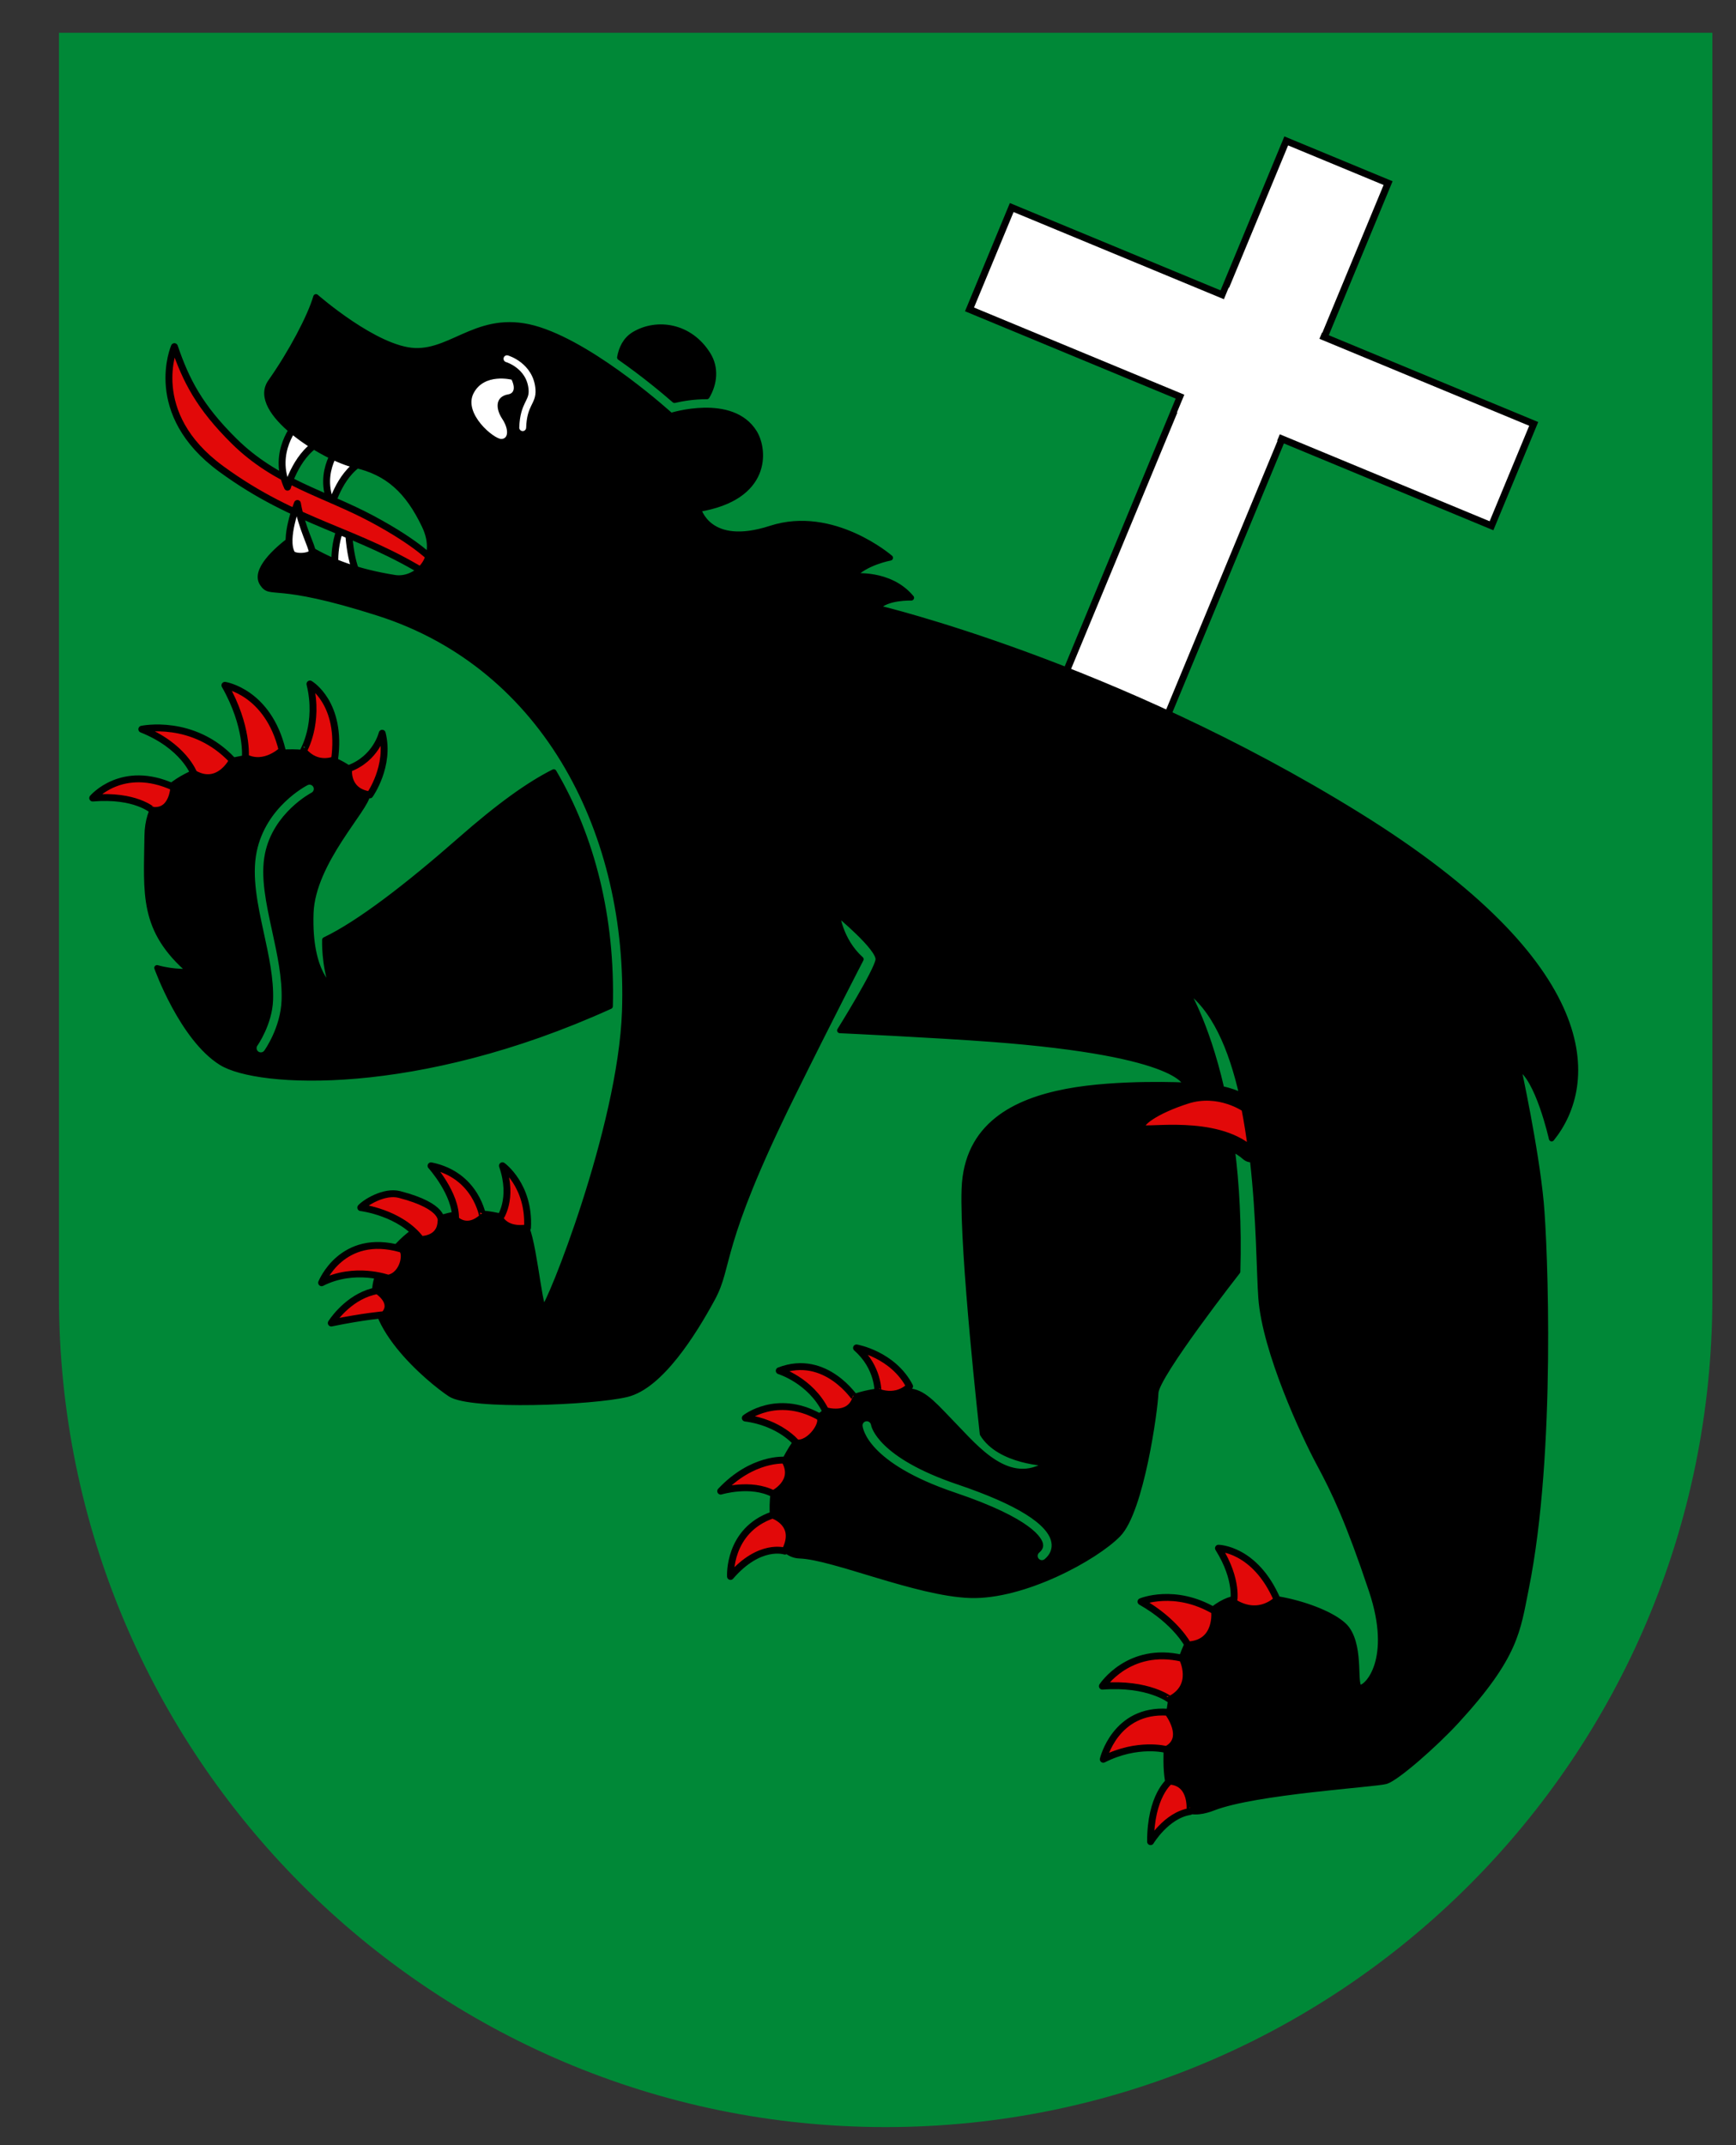
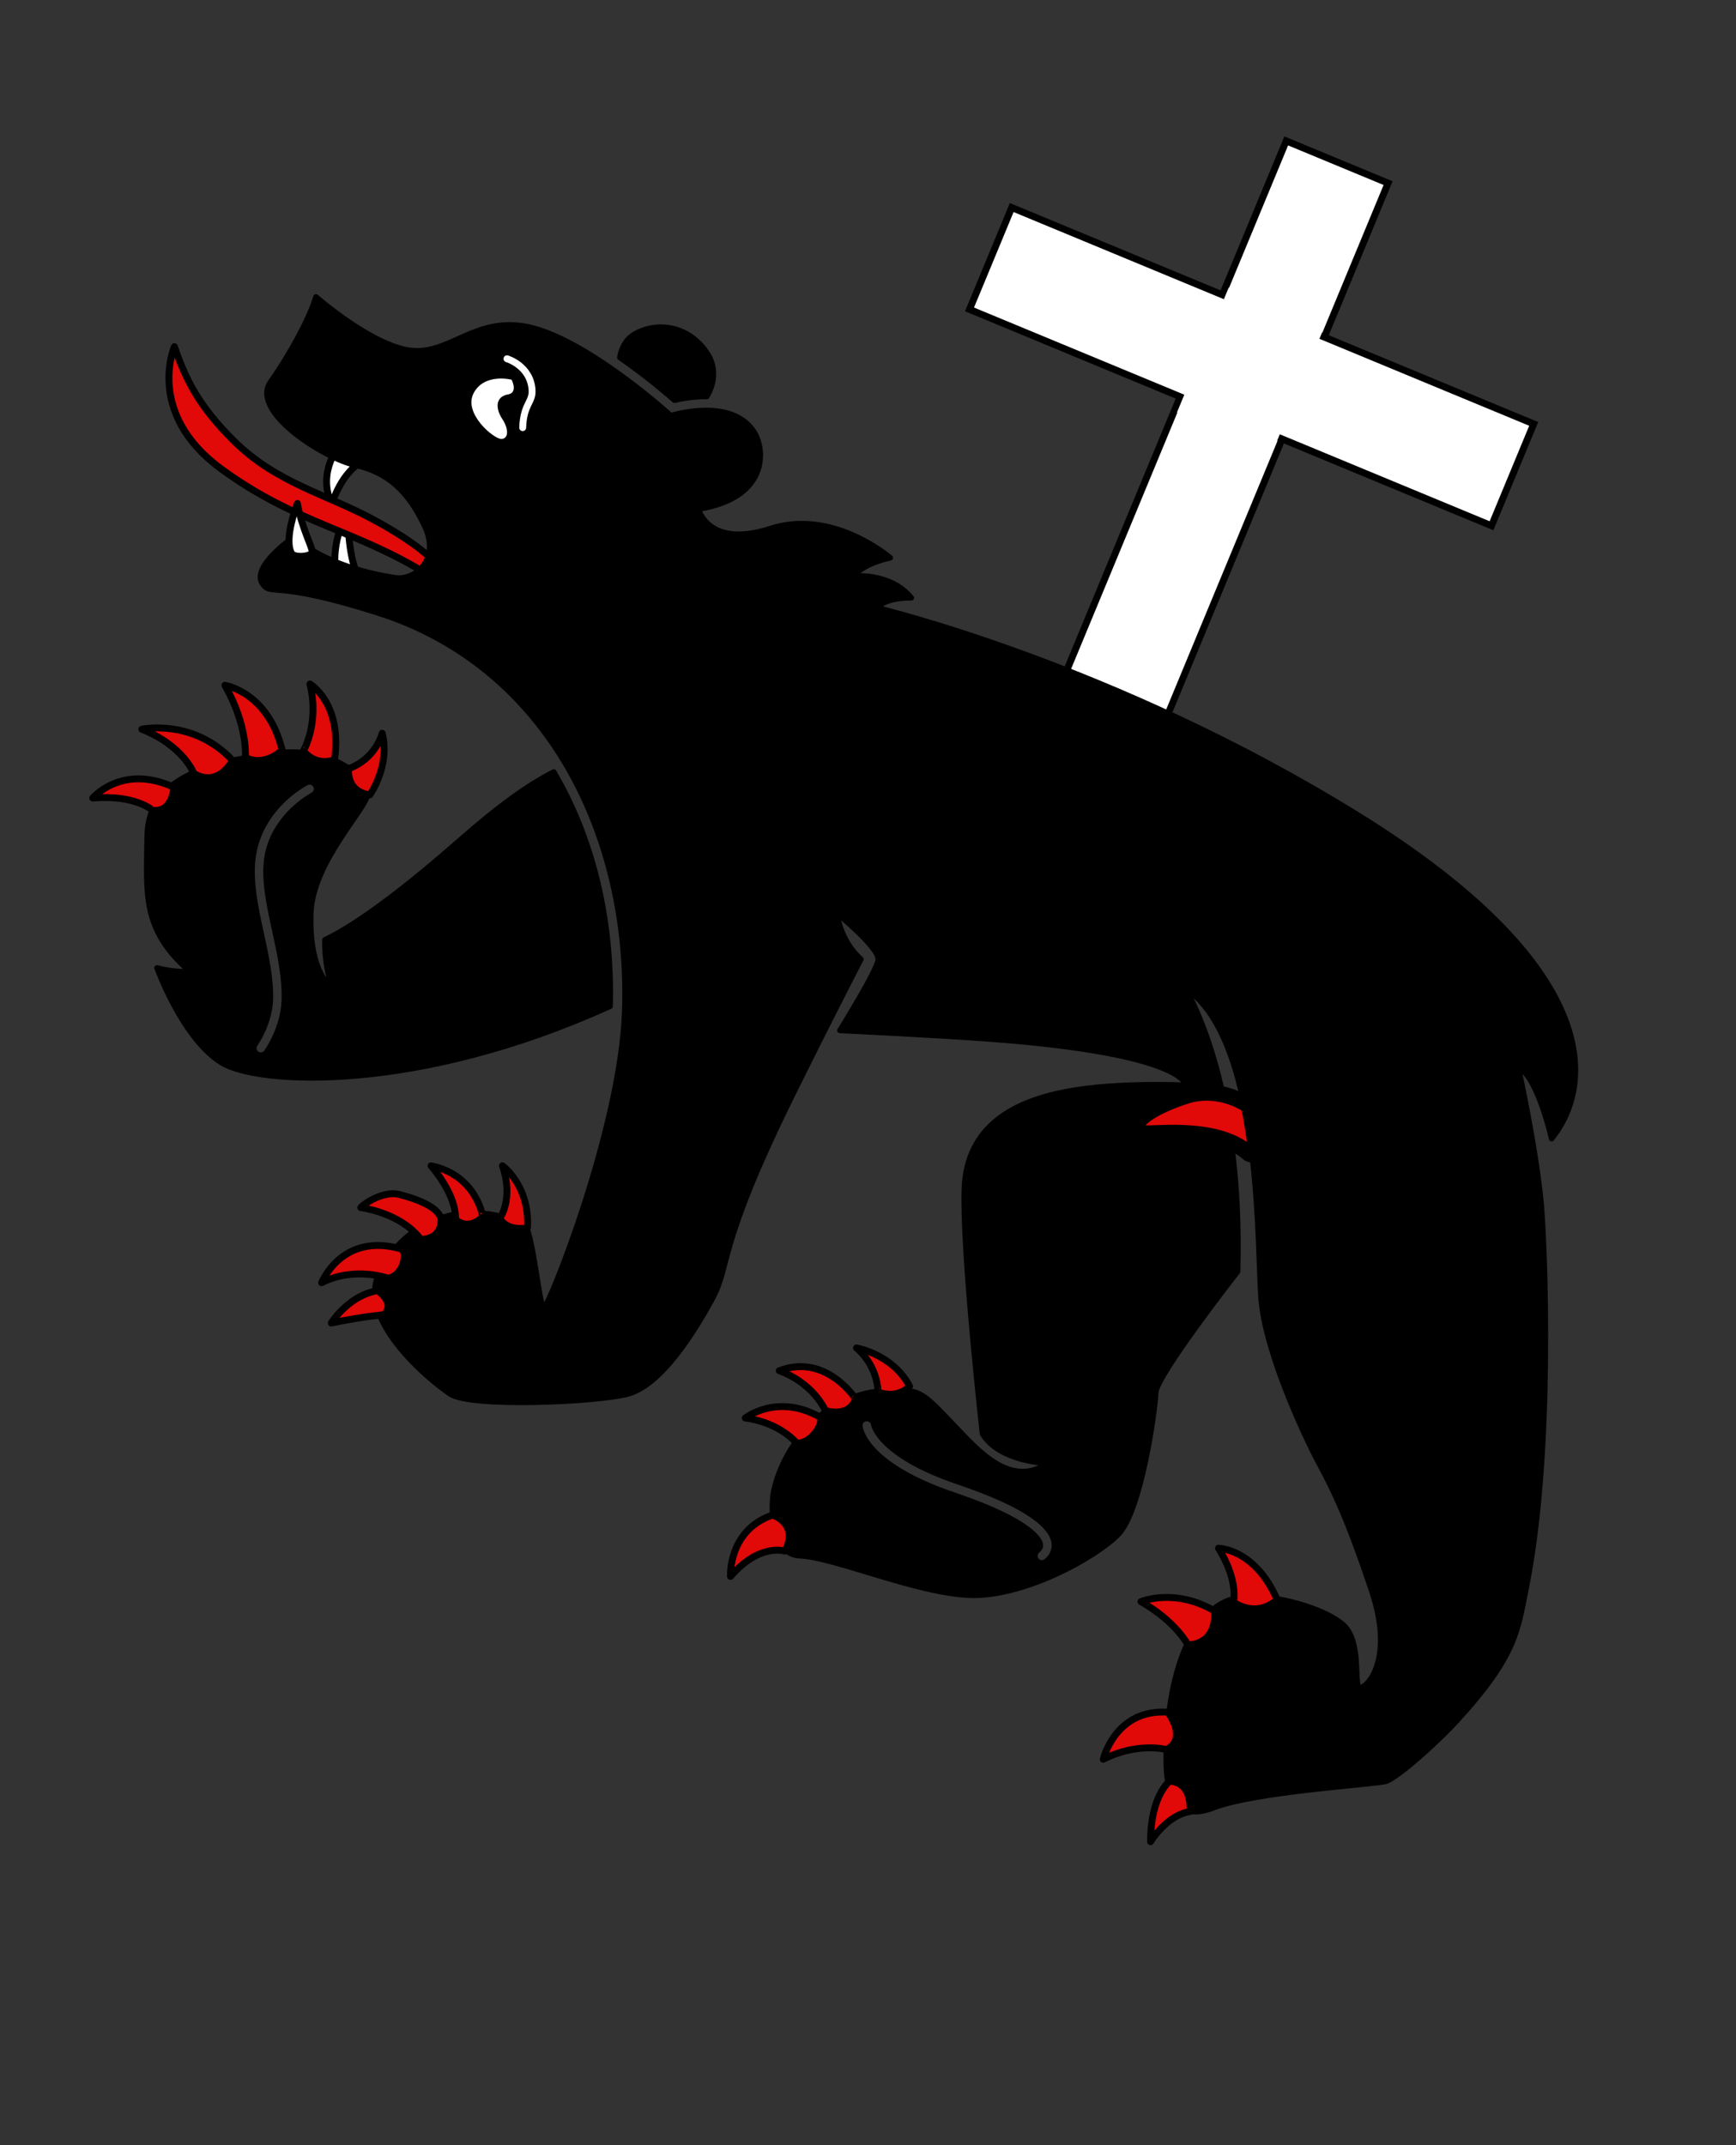
<svg xmlns="http://www.w3.org/2000/svg" xmlns:ns1="http://ns.adobe.com/AdobeIllustrator/10.0/" xmlns:ns2="http://www.inkscape.org/namespaces/inkscape" xmlns:ns3="http://sodipodi.sourceforge.net/DTD/sodipodi-0.dtd" ns1:viewOrigin="-3 801.8896" ns1:rulerOrigin="0 0" ns1:pageBounds="0 841.8896 595.2754 0" ns1:viewBoxInterpretation="asCropBox" width="629.969" height="778.461" viewBox="-19.894 -10.39 629.969 778.461" enable-background="new -19.894 -10.39 629.969 778.461" xml:space="preserve" id="svg2" version="1.1" ns2:version="0.48.0 r9654" ns3:docname="Wappen_Urseren.svg">
  <rect x="-19.894" y="-10.39" width="629.969" height="778.461" fill="#333333" stroke="none" />
  <defs id="defs58" />
  <ns3:namedview pagecolor="#ffffff" bordercolor="#666666" borderopacity="1" objecttolerance="10" gridtolerance="10" guidetolerance="10" ns2:pageopacity="0" ns2:pageshadow="2" ns2:window-width="830" ns2:window-height="690" id="namedview56" showgrid="false" ns2:zoom="0.33527691" ns2:cx="314.9845" ns2:cy="389.2305" ns2:window-x="0" ns2:window-y="0" ns2:window-maximized="0" ns2:current-layer="svg2" />
  <g ns1:extraneous="self" id="g10">
    <g id="layer1" groupmode="layer" label="Fond écu" insensitive="true" ns1:knockout="Off" ns1:layer="yes" ns1:dimmedPercent="50" ns1:rgbTrio="#4F008000FFFF">
-       <path id="path1899" fill="#008837" d="M1.5,1.5v458.868c0,166.311,134.314,301.132,300,301.132s300-134.821,300-301.132V1.5       H1.5z" />
-       <path ns1:knockout="Off" fill="#FFFF00" d="M367.334,231.333" id="path14" />
-     </g>
+       </g>
    <g id="layer2" groupmode="layer" label="Meubles" insensitive="true" ns1:knockout="Off" ns1:layer="yes" ns1:dimmedPercent="50" ns1:rgbTrio="#4F00FFFF4F00">
      <rect x="390.585" y="37.601" ns1:knockout="Off" transform="matrix(0.924 0.383 -0.383 0.924 100.362 -143.594)" fill="#FFFFFF" stroke="#000000" stroke-width="2.5" width="40" height="285" id="rect17" />
      <rect x="414.344" y="20.333" ns1:knockout="Off" transform="matrix(0.383 -0.924 0.924 0.383 154.446 476.952)" fill="#FFFFFF" stroke="#000000" stroke-width="2.5" width="40" height="205" id="rect19" />
      <path id="path2017" fill="#FFFFFF" stroke="#000000" stroke-width="2.5" stroke-linecap="round" stroke-linejoin="round" d="       M103.616,150.874c0,0-8.701,9.647-3.121,21.839c0,0,3.431-12.514,12.24-16.156L103.616,150.874z" />
      <path id="path2019" fill="#FFFFFF" stroke="#000000" stroke-width="2.5" stroke-linecap="round" stroke-linejoin="round" d="       M101.641,195.286c0,0-0.918-11.78,4.769-18.368c0,0-0.153,14.061,3.409,21.132L101.641,195.286z" />
      <path id="path2021" fill="#E20909" stroke="#000000" stroke-width="2.5" stroke-linecap="round" stroke-linejoin="round" d="       M43.397,115.396c0,0-10.56,24.192,16.95,44.349c27.509,20.155,49.323,22.123,75.735,38.837l1.164-5.552       c0,0-5.142-6.013-22.09-15.106c-16.95-9.094-34.804-13.113-50.087-28.228C52.481,137.246,47.592,127.697,43.397,115.396z" />
-       <path id="path2023" fill="#FFFFFF" stroke="#000000" stroke-width="2.5" stroke-linecap="round" stroke-linejoin="round" d="       M87.705,143.511c0,0-9.119,10.111-3.271,22.888c0,0,3.597-13.113,12.829-16.932L87.705,143.511z" />
      <path stroke="#000000" stroke-width="2" stroke-linecap="round" stroke-linejoin="round" d="M236.615,133.485       c2.807-4.699,3.365-10.4,0.434-15.145c-6.571-10.634-18.582-12.254-26.743-7.408c-3.241,1.925-4.693,5.173-5.27,8.39       c8.942,6.226,16.382,12.502,19.838,15.52C227.568,134.218,231.869,133.451,236.615,133.485z M181.062,269.759       c-8.98,4.523-19.676,12.126-34.063,24.762c-18.604,16.34-36.548,30.236-49,36.158c0,0-0.375,8.78,2.716,17.536       c0,0-8.589-5.044-7.824-27.238c0.64-18.576,20.363-38.077,20.535-43.067c0.212-6.116-12.757-18.131-35.099-14.817       c-22.342,3.313-44.527,8.672-44.8,29.757c-0.272,21.084-2.084,34.176,15.54,49.299c0,0-5.461,0.492-11.978-1.318       c0,0,9.103,25.489,23.313,34.371c13.188,8.243,70.901,11.442,141.098-20.435C202.342,322.609,194.974,293.38,181.062,269.759z        M93.591,278.162c-0.133,0.069-13.413,7.072-16.342,21.366c-1.674,8.169,0.406,17.723,2.608,27.842       c1.823,8.377,3.709,17.039,3.425,25.273c-0.351,10.182-6.208,18.455-6.457,18.802c-0.816,1.138-2.407,1.399-3.545,0.585       c-1.139-0.815-1.403-2.406-0.59-3.545c0.053-0.073,5.214-7.443,5.51-16.018c0.261-7.598-1.555-15.943-3.313-24.026       c-2.218-10.183-4.509-20.714-2.62-29.934c3.44-16.797,18.382-24.555,19.017-24.877c1.247-0.634,2.78-0.134,3.414,1.113       C95.334,275.991,94.837,277.524,93.591,278.162C93.59,278.163,93.591,278.162,93.591,278.162z M531.072,376.939       c7.057,3.285,12.102,25.866,12.102,25.866c15.946-19.801,18.434-62.453-70.237-117.406       c-88.669-54.951-174.466-75.206-174.466-75.206c3.188-3.96,12.336-3.646,12.336-3.646c-7.816-9.427-21.1-7.849-21.1-7.849       c4.24-4.942,13.459-6.66,13.459-6.66s-20.75-18.013-43.39-10.653c-22.641,7.36-26.216-7.009-26.216-7.009       c25.585-4.206,24.146-21.554,20.291-27.793c-8.16-13.205-30.314-6.132-30.314-6.132s-26.637-24.321-47.77-31.155       c-21.135-6.834-30.807,8.097-45.036,7.606c-14.229-0.49-35.958-19.555-35.958-19.555c-2.086,7.189-8.962,20.215-16.487,30.902       c-7.523,10.687,19.378,27.625,30.537,30.101c12.081,2.68,19.332,9.479,25.317,21.981c6.017,12.569-3.633,20.058-10.729,18.937       c-28.455-4.492-35.669-15.543-37.83-13.933c-5.271,3.925-13.44,11.324-10.236,16.065c3.204,4.741,3.843-1.552,42.15,10.714       c61.151,19.58,91.524,80.615,89.322,144.531c-1.464,42.469-27.704,107.659-29.387,107.603       c-1.683-0.059-4.047-29.188-7.366-30.566c-24.791-10.283-44.239,1.002-52.401,17.982       c-8.163,16.979,18.444,38.944,25.854,43.831c7.408,4.885,51.676,3.044,63.985,0.1c12.312-2.941,24.346-22.313,31.086-34.712       c6.742-12.396,1.466-18.053,29.07-73.936c14.085-28.512,24.852-49.241,24.852-49.241c-7.758-7.004-8.686-16.719-8.686-16.719       s15.559,12.746,14.993,16.936c-0.563,4.191-13.936,25.621-13.936,25.621s34.468,1.609,55.044,3.16       c70.585,5.32,70.567,16.745,70.567,16.745s-24.794-1.276-43.438,2.292c-18.648,3.567-36.207,12.224-37.003,35.352       s6.601,88.863,6.601,88.863c6.251,10.228,23.648,10.69,23.648,10.69c-14.021,9.354-26.128-5.694-34.047-13.804       c-6.289-6.443-10.542-11.729-15.573-12.325c-35.537-4.201-49.369,27.769-50.182,39.108       c-0.813,11.337,2.668,20.299,9.816,20.545c12.193,0.42,42.47,13.673,61.813,14.339c19.342,0.666,45.515-13.589,53.807-22.144       c8.296-8.554,13.34-45.007,13.557-51.313c0.219-6.309,29.725-44.021,29.725-44.021c0.485-17.054-0.401-31.875-2.016-44.573       c1.698,0.839,3.288,1.837,4.673,3.066c0.774,0.688,1.795,0.98,2.785,0.861c2.418,21.168,2.416,41.391,3.069,50.199       c1.436,19.416,15.543,49.79,21.084,60.086c5.538,10.293,10.643,20.995,19.038,46.122c8.396,25.126-1.637,35.308-4.161,35.22       c-2.521-0.087,0.479-13.876-4.742-21.213c-5.218-7.337-32.726-15.44-44.28-9.945c-16.59,7.889-21.459,36.309-21.356,57.782       c0.102,21.476,11.121,19.326,17.094,17.007c15.263-5.926,58.813-8.496,62.642-9.63c3.826-1.13,17.718-13.279,25.591-21.851       c21.752-23.679,22.184-32.915,25.228-47.965c10.018-49.519,6.842-125.221,5.453-140.121       C537.47,406.189,531.072,376.939,531.072,376.939z M359.828,556.178c-1.08,0.897-2.683,0.753-3.58-0.328       c-0.899-1.077-0.753-2.681,0.326-3.58c1.12-0.934,1.146-1.697,1.04-2.257c-0.238-1.293-2.882-8.229-31.279-17.827       c-31.975-10.806-34.076-23.653-34.21-25.084c-0.131-1.369,0.858-2.558,2.228-2.724c1.367-0.169,2.622,0.818,2.828,2.183       c0.015,0.109,1.975,11.074,30.78,20.811c21.674,7.323,33.333,14.629,34.652,21.712       C363.11,551.748,362.121,554.27,359.828,556.178z M423.39,384.745c-5.675-24.785-13.357-36.676-13.357-36.676       c10.645,6.927,16.987,22.04,20.846,39.178C429.048,386.359,426.477,385.348,423.39,384.745z" id="path25" />
      <path id="path2027" fill="#FFFFFF" stroke="#000000" stroke-width="2.5" stroke-linecap="round" stroke-linejoin="round" d="       M88.036,172.313c0,0-5.09,12.76-2.115,18.129c0.937,1.687,7.403,1.248,7.467-0.571       C93.45,188.054,89.553,181.136,88.036,172.313z" />
      <path id="path2029" fill="none" stroke="#FFFFFF" stroke-width="2.5" stroke-linecap="round" stroke-linejoin="round" d="       M164.084,119.797c0,0,8.478,2.476,9.096,11.255c0.325,4.63-3.092,5-3.393,13.742" />
      <path id="path2031" fill="#FFFFFF" d="M165.769,127.394c0,0-9.882-2.53-13.784,4.874c-3.902,7.403,7.444,16.79,10.125,16.639       c2.68-0.15,2.563-3.801,0.251-7.285s-2.806-8.087,2.252-8.919C165.834,132.501,167.576,131.346,165.769,127.394z" />
      <path id="path2033" fill="#E20909" stroke="#000000" stroke-width="2.5" stroke-linecap="round" stroke-linejoin="round" d="       M434.237,406.864c-0.637-5.021-1.417-10.062-2.384-14.984c0,0-9.432-6.664-20.893-2.996s-17.971,8.441-16.389,10.13       C395.776,400.299,421.313,395.391,434.237,406.864z" />
      <path id="path2035" fill="#E20909" stroke="#000000" stroke-width="2.5" stroke-linecap="round" stroke-linejoin="round" d="       M13.743,279.214c0,0,10.611-12.589,29.436-3.921c0,0-0.318,9.242-7.69,8.372C35.487,283.665,29.208,277.896,13.743,279.214z" />
      <path id="path2037" fill="#E20909" stroke="#000000" stroke-width="2.5" stroke-linecap="round" stroke-linejoin="round" d="       M31.566,254.229c0,0,18.64-3.988,32.92,11.312c0,0-4.971,10.006-14.042,4.759C50.443,270.3,46.778,260.305,31.566,254.229z" />
      <path id="path2039" fill="#E20909" stroke="#000000" stroke-width="2.5" stroke-linecap="round" stroke-linejoin="round" d="       M61.725,238.305c0,0,15.646,2.39,20.777,23.539c0,0-6.385,6.257-13.353,2.624C69.149,264.468,70.158,253.092,61.725,238.305z" />
      <path id="path2041" fill="#E20909" stroke="#000000" stroke-width="2.5" stroke-linecap="round" stroke-linejoin="round" d="       M92.582,237.825c0,0,11.792,6.883,8.925,27.449c0,0-6.269,2.868-11.303-3.166C90.203,262.108,96.1,252.134,92.582,237.825z" />
      <path id="path2043" fill="#E20909" stroke="#000000" stroke-width="2.5" stroke-linecap="round" stroke-linejoin="round" d="       M118.799,255.692c0,0-2.167,9.179-12.162,12.844c0,0-1.211,8.285,7.69,9.518C114.327,278.054,121.785,267.515,118.799,255.692z       " />
      <path id="path2045" fill="#E20909" stroke="#000000" stroke-width="2.5" stroke-linecap="round" stroke-linejoin="round" d="       M100.322,469.716c0,0,0.062-0.098,0.182-0.274c1.095-1.626,7.07-9.864,16.57-11.483c0,0,6.639,4.238,2.476,8.721       C119.549,466.678,111.815,467.336,100.322,469.716z" />
      <path id="path2047" fill="#E20909" stroke="#000000" stroke-width="2.5" stroke-linecap="round" stroke-linejoin="round" d="       M120.931,453.464c0,0-12.186-4.43-24.114,1.638c0,0,7.308-18.439,28.797-12.271       C128.058,443.529,126.824,452.434,120.931,453.464z" />
      <path id="path2049" fill="#E20909" stroke="#000000" stroke-width="2.5" stroke-linecap="round" stroke-linejoin="round" d="       M111.019,427.832c0,0,14.435,1.732,21.808,11.546c0,0,7.085,0.244,7.318-6.532c0,0,1.715-5.429-15.084-9.772       C119.559,421.648,112.622,426.036,111.019,427.832z" />
      <path id="path2051" fill="#E20909" stroke="#000000" stroke-width="2.5" stroke-linecap="round" stroke-linejoin="round" d="       M136.522,412.672c0,0,9.21,10.188,8.891,19.43c0,0,4.165,4.461,9.901-0.893C155.314,431.209,153.063,416.02,136.522,412.672z" />
      <path id="path2053" fill="#E20909" stroke="#000000" stroke-width="2.5" stroke-linecap="round" stroke-linejoin="round" d="       M162.431,412.641c0,0,9.934,7.127,9.094,22.519c0,0-7.149,1.606-10.06-3.429C161.465,431.73,166.638,424.813,162.431,412.641z" />
      <path id="path2055" fill="#E20909" stroke="#000000" stroke-width="2.5" stroke-linecap="round" stroke-linejoin="round" d="       M264.942,552.495c0,0-9.146-3.092-19.747,9.188c0,0-0.969-16.689,15.264-22.297C260.459,539.388,270.223,542.5,264.942,552.495       z" />
-       <path id="path2057" fill="#E20909" stroke="#000000" stroke-width="2.5" stroke-linecap="round" stroke-linejoin="round" d="       M264.847,519.489c0,0-11.685-1.02-23.21,11.229c0,0,10.908-3.324,19.089,0.965C260.726,531.684,269.51,527.36,264.847,519.489z       " />
      <path id="path2059" fill="#E20909" stroke="#000000" stroke-width="2.5" stroke-linecap="round" stroke-linejoin="round" d="       M250.568,504.192c0,0,11.283-8.926,26.545-0.626c3.029,1.645-3.143,10.688-8.04,9.593       C269.073,513.159,263.156,505.86,250.568,504.192z" />
      <path id="path2061" fill="#E20909" stroke="#000000" stroke-width="2.5" stroke-linecap="round" stroke-linejoin="round" d="       M262.88,487.038c0,0,11.292,3.472,16.772,14.456c0,0,8.542,2.764,10.942-4.249C290.596,497.245,279.759,480.527,262.88,487.038       z" />
      <path id="path2063" fill="#E20909" stroke="#000000" stroke-width="2.5" stroke-linecap="round" stroke-linejoin="round" d="       M290.925,478.751c0,0,13.182,2.305,19.259,13.927c0,0-4.175,4.791-11.483,2.071       C298.699,494.749,299.008,485.816,290.925,478.751z" />
      <path id="path2065" fill="#E20909" stroke="#000000" stroke-width="2.5" stroke-linecap="round" stroke-linejoin="round" d="       M404.56,635.953c0,0-6.971,5.312-6.926,21.968c0,0,5.734-9.563,14.255-10.92C411.889,647.001,413.174,636.56,404.56,635.953z" />
      <path id="path2067" fill="#E20909" stroke="#000000" stroke-width="2.5" stroke-linecap="round" stroke-linejoin="round" d="       M403.409,624.501c0,0-10.389-2.824-22.942,3.528c0,0,4.333-18.356,23.411-17.083       C403.878,610.946,411.26,620.455,403.409,624.501z" />
-       <path id="path2069" fill="#E20909" stroke="#000000" stroke-width="2.5" stroke-linecap="round" stroke-linejoin="round" d="       M380.146,601.495c0,0,9.604-14.696,29.03-10.104c0,0,5.207,10.05-4.523,14.956C404.652,606.348,396.846,600.22,380.146,601.495       z" />
      <path id="path2071" fill="#E20909" stroke="#000000" stroke-width="2.5" stroke-linecap="round" stroke-linejoin="round" d="       M394.156,570.825c0,0,12.207-5.13,26.716,3.39c0,0,1.446,11.771-9.675,12.313C411.197,586.526,406.861,578.049,394.156,570.825       z" />
      <path id="path2073" fill="#E20909" stroke="#000000" stroke-width="2.5" stroke-linecap="round" stroke-linejoin="round" d="       M422.271,551.438c0,0,13.259,0.148,21.259,18.62c0,0-6.403,6.874-15.764,1.001       C427.768,571.061,429.582,563.104,422.271,551.438z" />
      <polygon ns1:knockout="Off" fill="#FFFFFF" points="425.972,94.009 407.219,139.258 441.583,154.292 460.172,109.516 " id="polygon51" />
    </g>
  </g>
</svg>